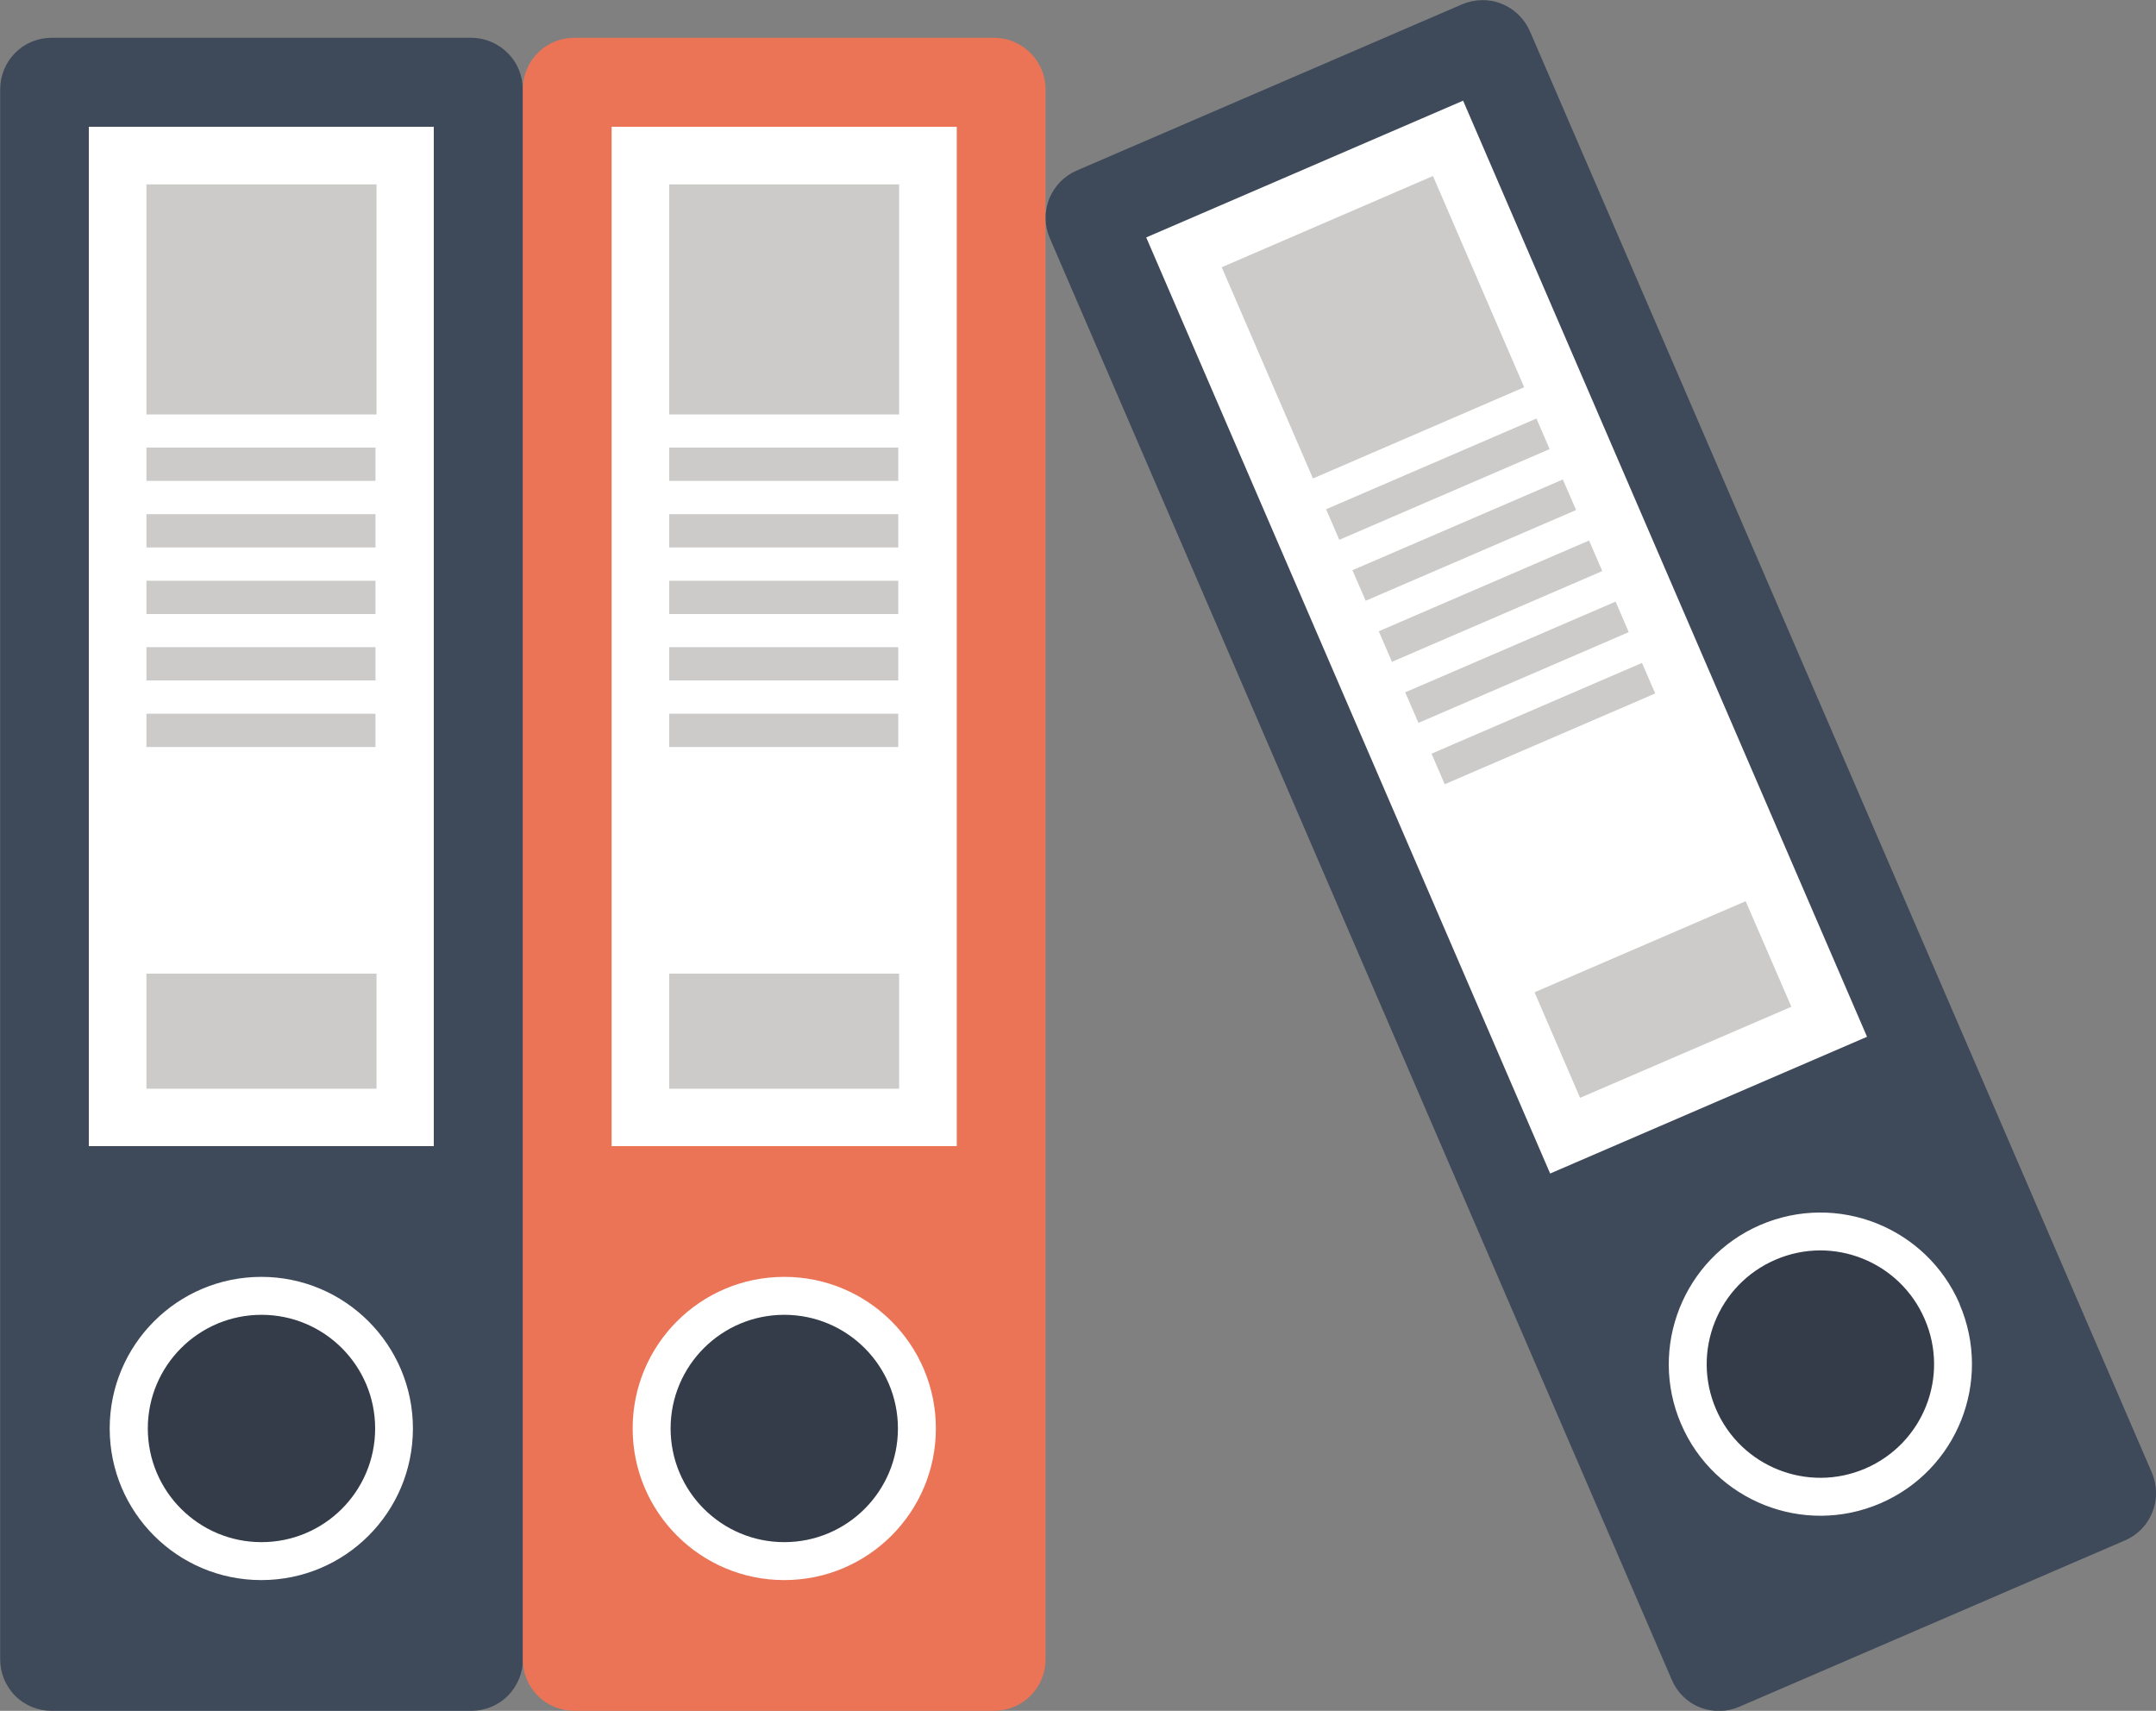
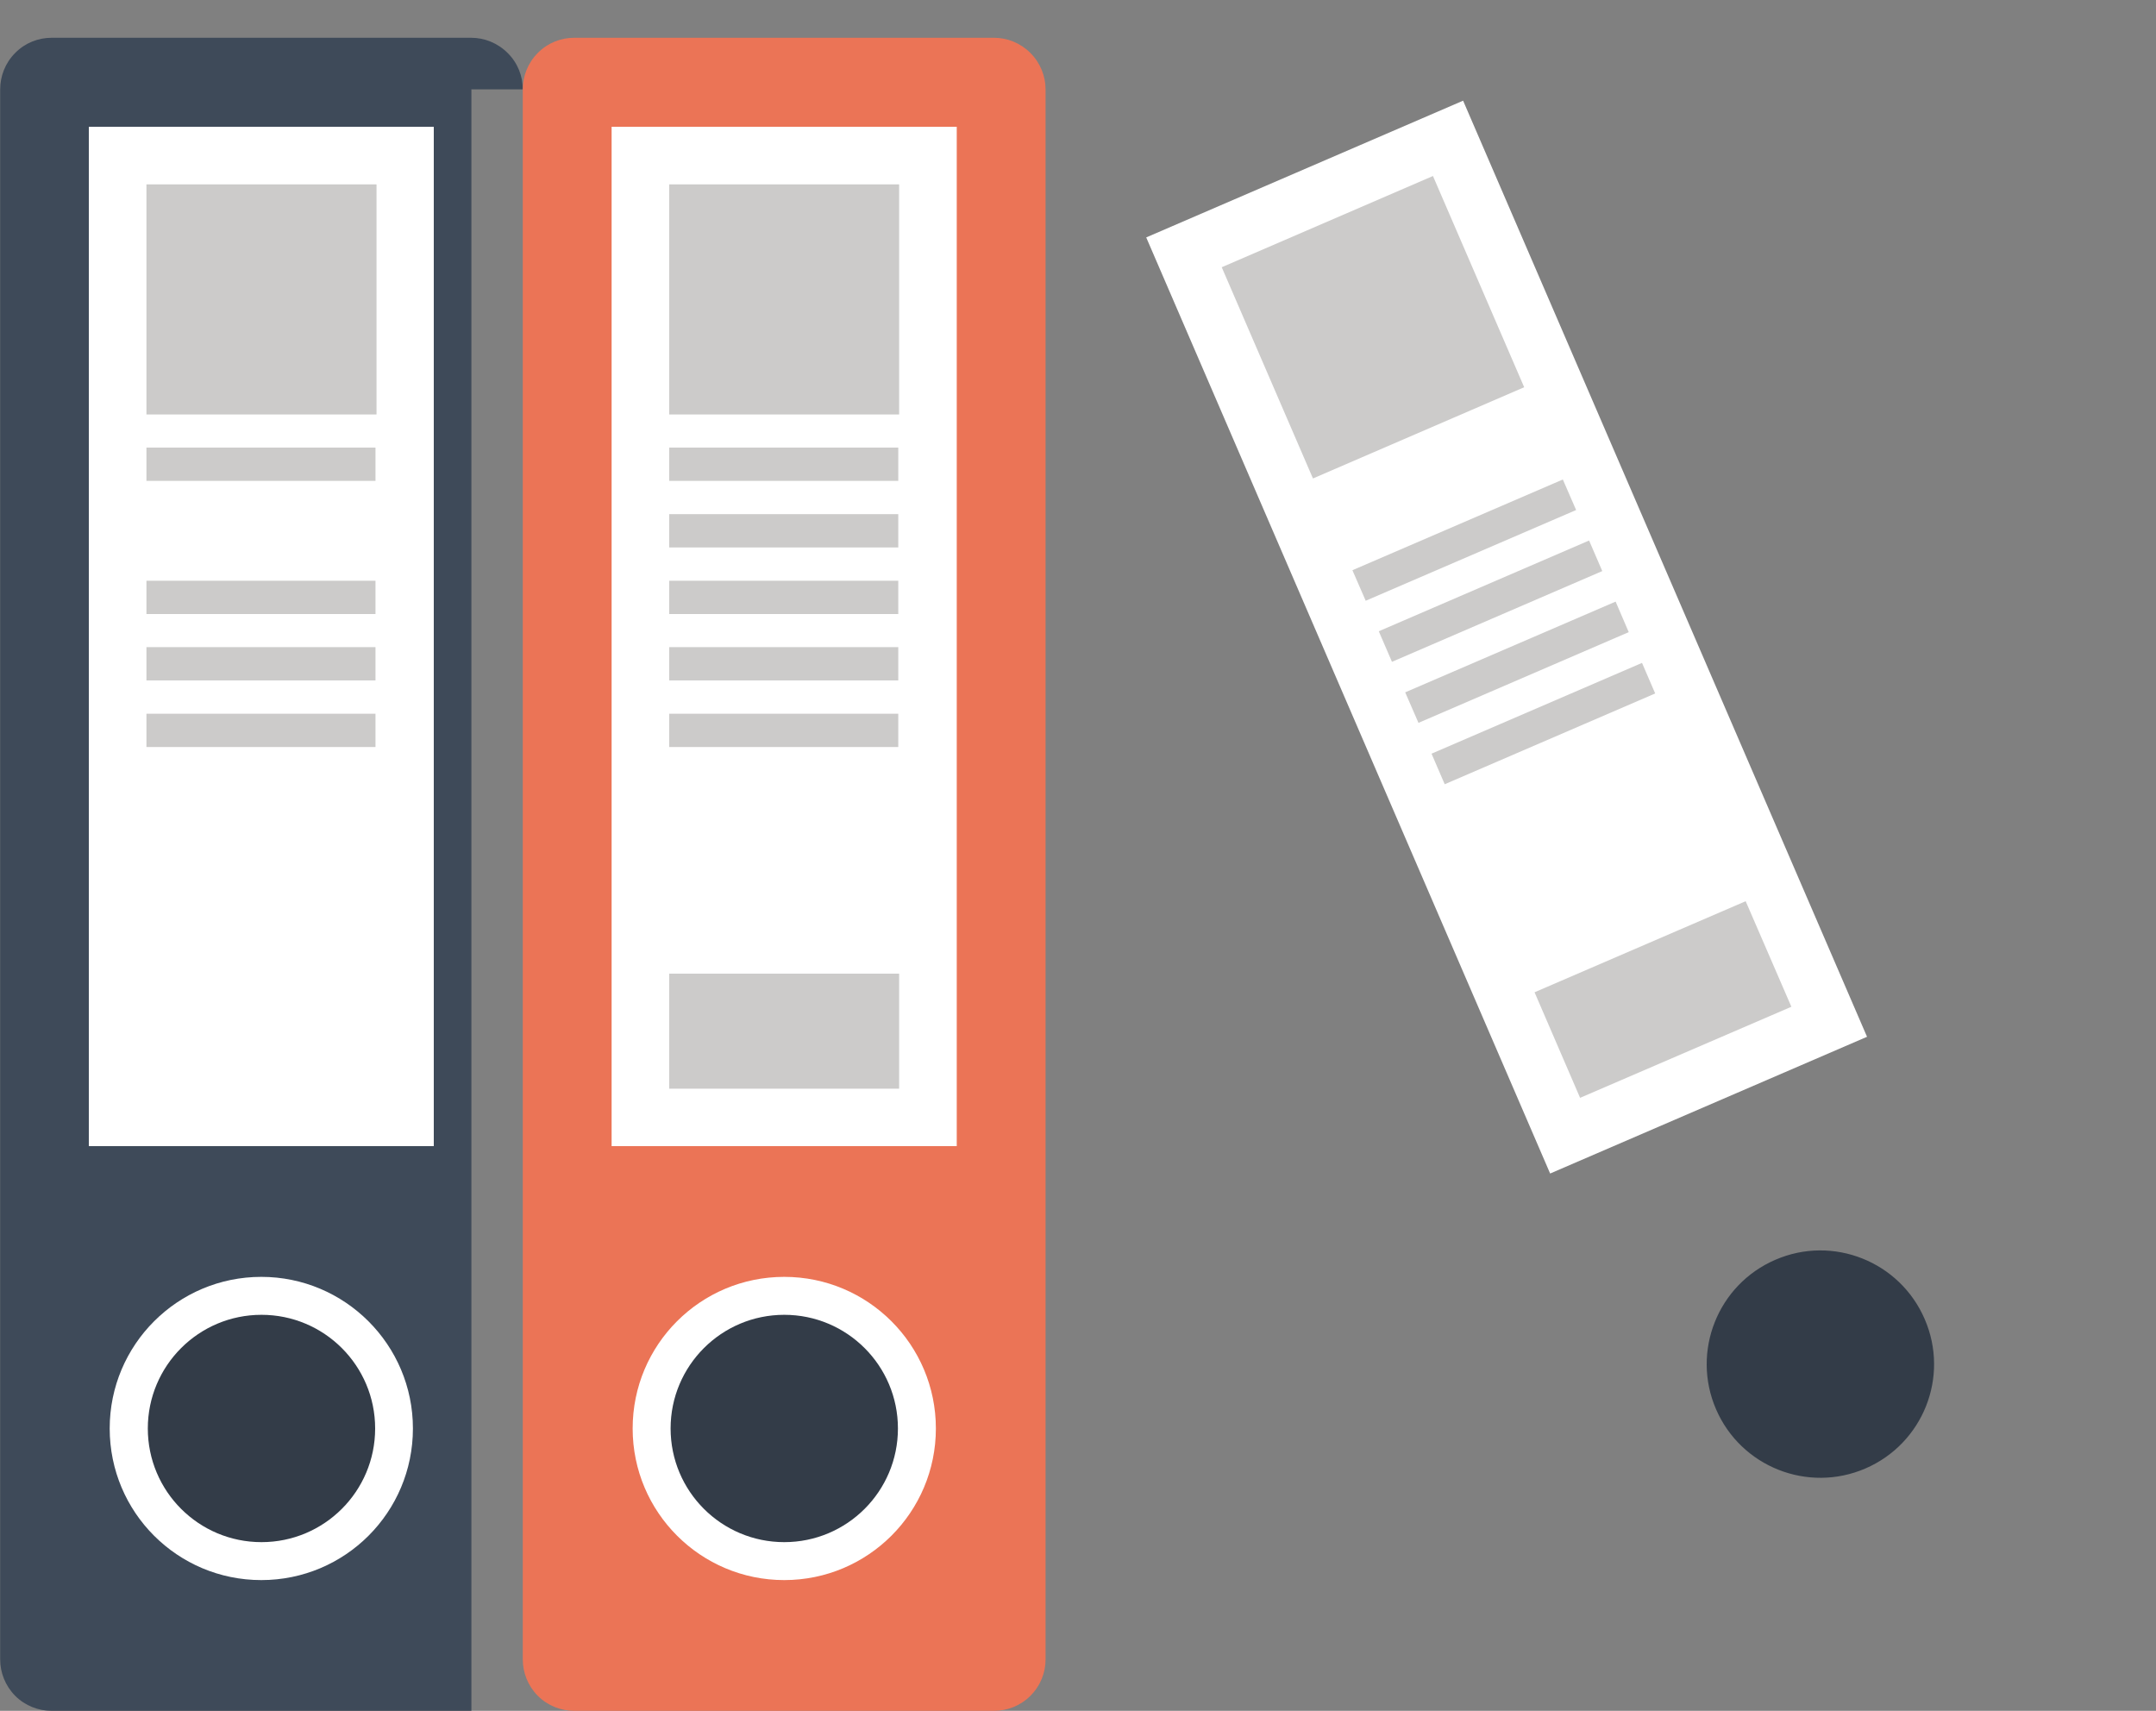
<svg xmlns="http://www.w3.org/2000/svg" id="_レイヤー_1" data-name="レイヤー 1" viewBox="0 0 125 99.19">
  <rect x="0" y="0" width="125" height="99.19" fill="#808080" stroke="none" />
  <defs>
    <style>
      .cls-1 {
        fill: #fff;
      }

      .cls-2 {
        fill: #3e4a59;
      }

      .cls-3 {
        fill: #cccbca;
      }

      .cls-4 {
        fill: #333c48;
      }

      .cls-5 {
        fill: #eb7456;
      }
    </style>
  </defs>
  <g>
-     <path class="cls-2" d="m30.31,5.18c0-.76-.29-1.53-.88-2.11-.58-.58-1.35-.88-2.11-.88H2.99c-.76,0-1.53.29-2.11.88-.58.58-.87,1.35-.87,2.11v91.03c0,.76.29,1.52.87,2.11.58.58,1.35.87,2.11.87h24.34c.76,0,1.53-.29,2.11-.87.58-.59.88-1.35.88-2.11V5.18Z" />
+     <path class="cls-2" d="m30.31,5.18c0-.76-.29-1.53-.88-2.11-.58-.58-1.35-.88-2.11-.88H2.99c-.76,0-1.53.29-2.11.88-.58.58-.87,1.35-.87,2.11v91.03c0,.76.29,1.52.87,2.11.58.58,1.35.87,2.11.87h24.34V5.18Z" />
    <g>
      <path class="cls-1" d="m23.94,82.82c0,4.86-3.93,8.79-8.79,8.79s-8.79-3.93-8.79-8.79,3.94-8.79,8.79-8.79,8.79,3.94,8.79,8.79Z" />
      <path class="cls-4" d="m21.75,82.82c0,3.64-2.95,6.59-6.59,6.59s-6.59-2.95-6.59-6.59,2.95-6.59,6.59-6.59,6.59,2.95,6.59,6.59Z" />
    </g>
    <g>
      <rect class="cls-1" x="5.15" y="7.35" width="20" height="59.1" />
      <rect class="cls-3" x="8.49" y="10.69" width="13.34" height="13.34" />
-       <rect class="cls-3" x="8.49" y="56.45" width="13.34" height="6.67" />
      <g>
        <rect class="cls-3" x="8.49" y="37.52" width="13.28" height="1.93" />
        <rect class="cls-3" x="8.49" y="41.38" width="13.28" height="1.93" />
        <rect class="cls-3" x="8.49" y="33.67" width="13.28" height="1.93" />
-         <rect class="cls-3" x="8.49" y="29.81" width="13.28" height="1.93" />
        <rect class="cls-3" x="8.49" y="25.95" width="13.28" height="1.93" />
      </g>
    </g>
  </g>
  <g>
    <path class="cls-5" d="m60.62,5.18c0-.76-.3-1.53-.88-2.11-.58-.58-1.34-.88-2.11-.88h-24.34c-.76,0-1.53.29-2.11.88-.58.58-.87,1.35-.87,2.11v91.03c0,.76.29,1.52.87,2.11.58.58,1.35.87,2.11.87h24.34c.77,0,1.53-.29,2.11-.87.59-.59.88-1.35.88-2.11V5.18Z" />
    <g>
      <path class="cls-1" d="m54.26,82.82c0,4.86-3.94,8.79-8.79,8.79s-8.79-3.93-8.79-8.79,3.93-8.79,8.79-8.79,8.79,3.94,8.79,8.79Z" />
      <path class="cls-4" d="m52.06,82.82c0,3.64-2.95,6.59-6.59,6.59s-6.59-2.95-6.59-6.59,2.95-6.59,6.59-6.59,6.59,2.95,6.59,6.59Z" />
    </g>
    <g>
      <rect class="cls-1" x="35.46" y="7.35" width="20.01" height="59.1" />
      <rect class="cls-3" x="38.8" y="10.69" width="13.33" height="13.34" />
      <rect class="cls-3" x="38.8" y="56.45" width="13.33" height="6.67" />
      <g>
        <rect class="cls-3" x="38.8" y="37.52" width="13.28" height="1.93" />
        <rect class="cls-3" x="38.8" y="41.38" width="13.28" height="1.93" />
        <rect class="cls-3" x="38.8" y="33.67" width="13.28" height="1.93" />
        <rect class="cls-3" x="38.8" y="29.81" width="13.28" height="1.93" />
        <rect class="cls-3" x="38.8" y="25.95" width="13.28" height="1.93" />
      </g>
    </g>
  </g>
  <g>
-     <path class="cls-2" d="m88.7,1.81c-.31-.7-.88-1.29-1.64-1.59-.76-.31-1.58-.27-2.29.03l-22.35,9.64c-.69.3-1.28.87-1.59,1.64-.3.77-.27,1.58.04,2.29l36.06,83.58c.3.7.87,1.29,1.63,1.59.77.3,1.58.27,2.29-.04l22.35-9.64c.7-.3,1.29-.87,1.59-1.64.31-.76.27-1.58-.03-2.29L88.7,1.81Z" />
    <g>
-       <path class="cls-1" d="m113.61,75.61c1.92,4.46-.13,9.63-4.59,11.55-4.45,1.92-9.63-.13-11.55-4.59-1.92-4.45.14-9.63,4.59-11.55,4.46-1.92,9.63.13,11.56,4.59Z" />
      <path class="cls-4" d="m111.59,76.48c1.45,3.35-.1,7.22-3.44,8.66-3.34,1.44-7.22-.1-8.66-3.44-1.44-3.34.1-7.22,3.44-8.66,3.34-1.45,7.22.1,8.66,3.44Z" />
    </g>
    <g>
      <rect class="cls-1" x="77.34" y="7.38" width="20.01" height="59.11" transform="translate(-7.48 37.63) rotate(-23.34)" />
      <rect class="cls-3" x="72.93" y="12.31" width="13.34" height="13.34" transform="translate(-1 33.11) rotate(-23.36)" />
      <polygon class="cls-3" points="91.61 63.65 88.97 57.53 101.21 52.25 103.86 58.37 91.61 63.65" />
      <g>
        <polygon class="cls-3" points="93.67 34.88 81.47 40.14 82.24 41.91 94.43 36.65 93.67 34.88" />
        <rect class="cls-3" x="82.83" y="40.98" width="13.29" height="1.93" transform="translate(-9.29 38.87) rotate(-23.33)" />
        <rect class="cls-3" x="79.78" y="33.89" width="13.28" height="1.93" transform="translate(-6.74 37.09) rotate(-23.34)" />
        <polygon class="cls-3" points="90.61 27.8 78.41 33.06 79.18 34.83 91.38 29.57 90.61 27.8" />
-         <rect class="cls-3" x="76.72" y="26.81" width="13.28" height="1.93" transform="translate(-4.18 35.29) rotate(-23.33)" />
      </g>
    </g>
  </g>
</svg>